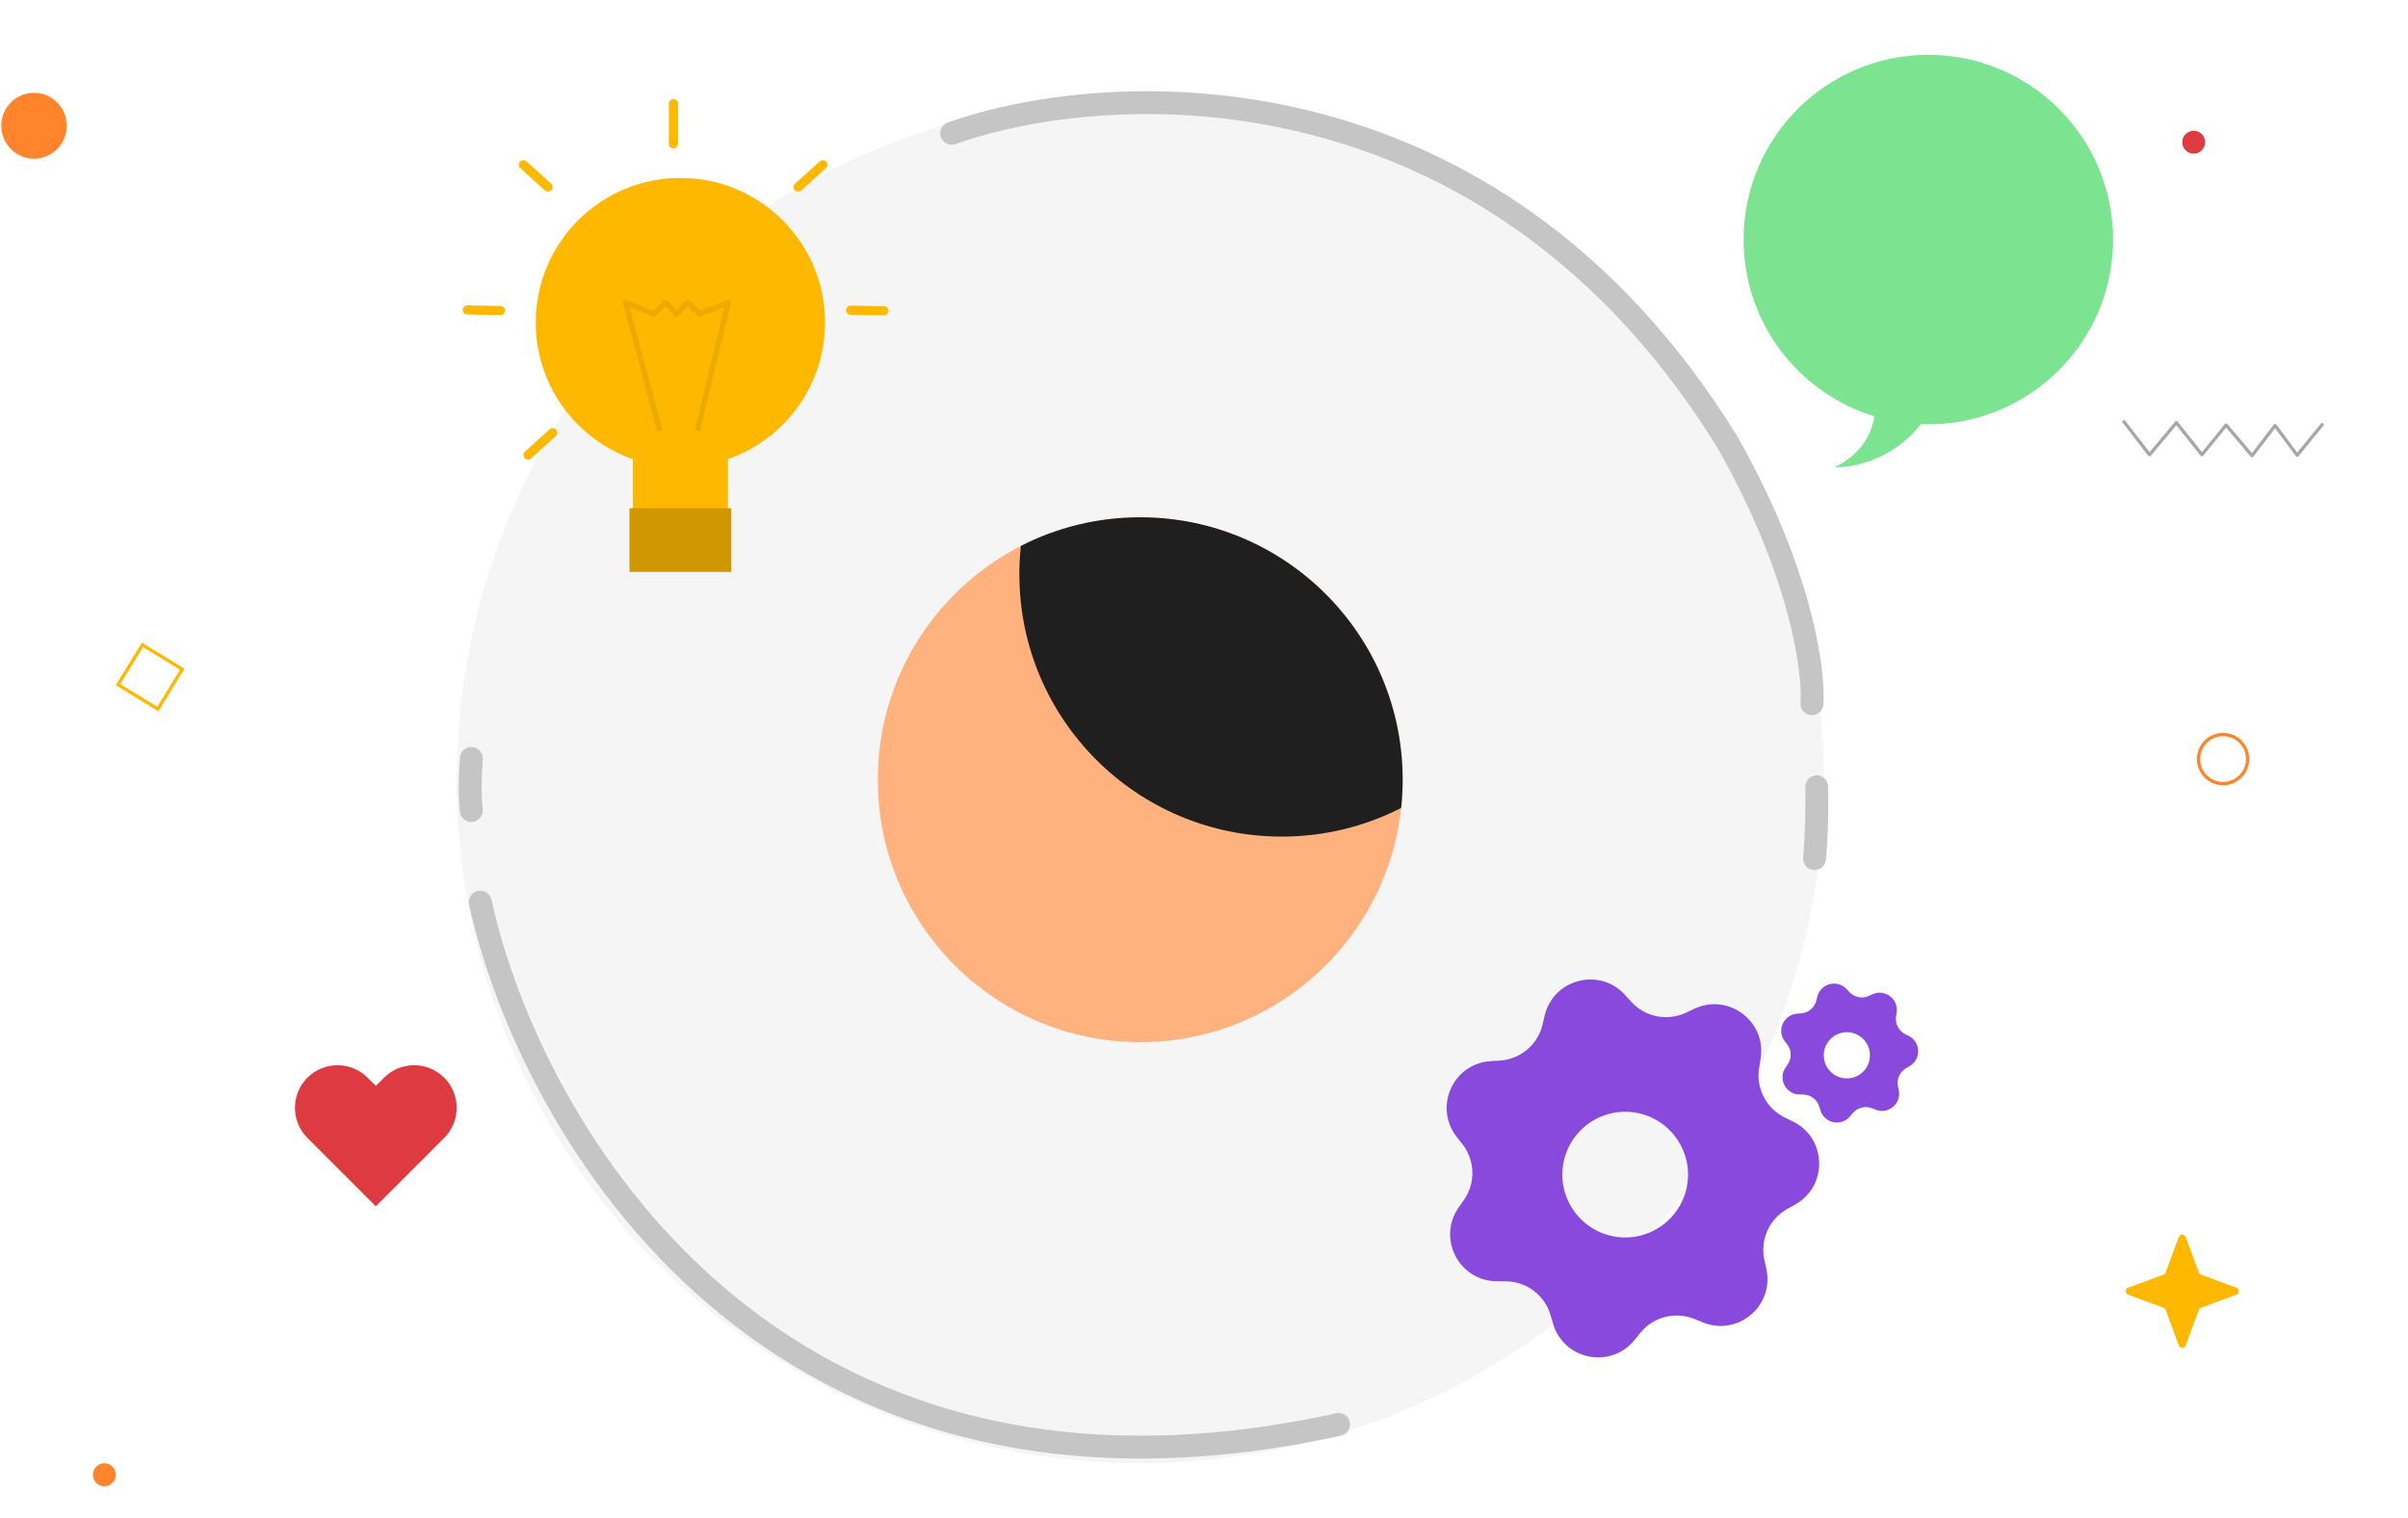
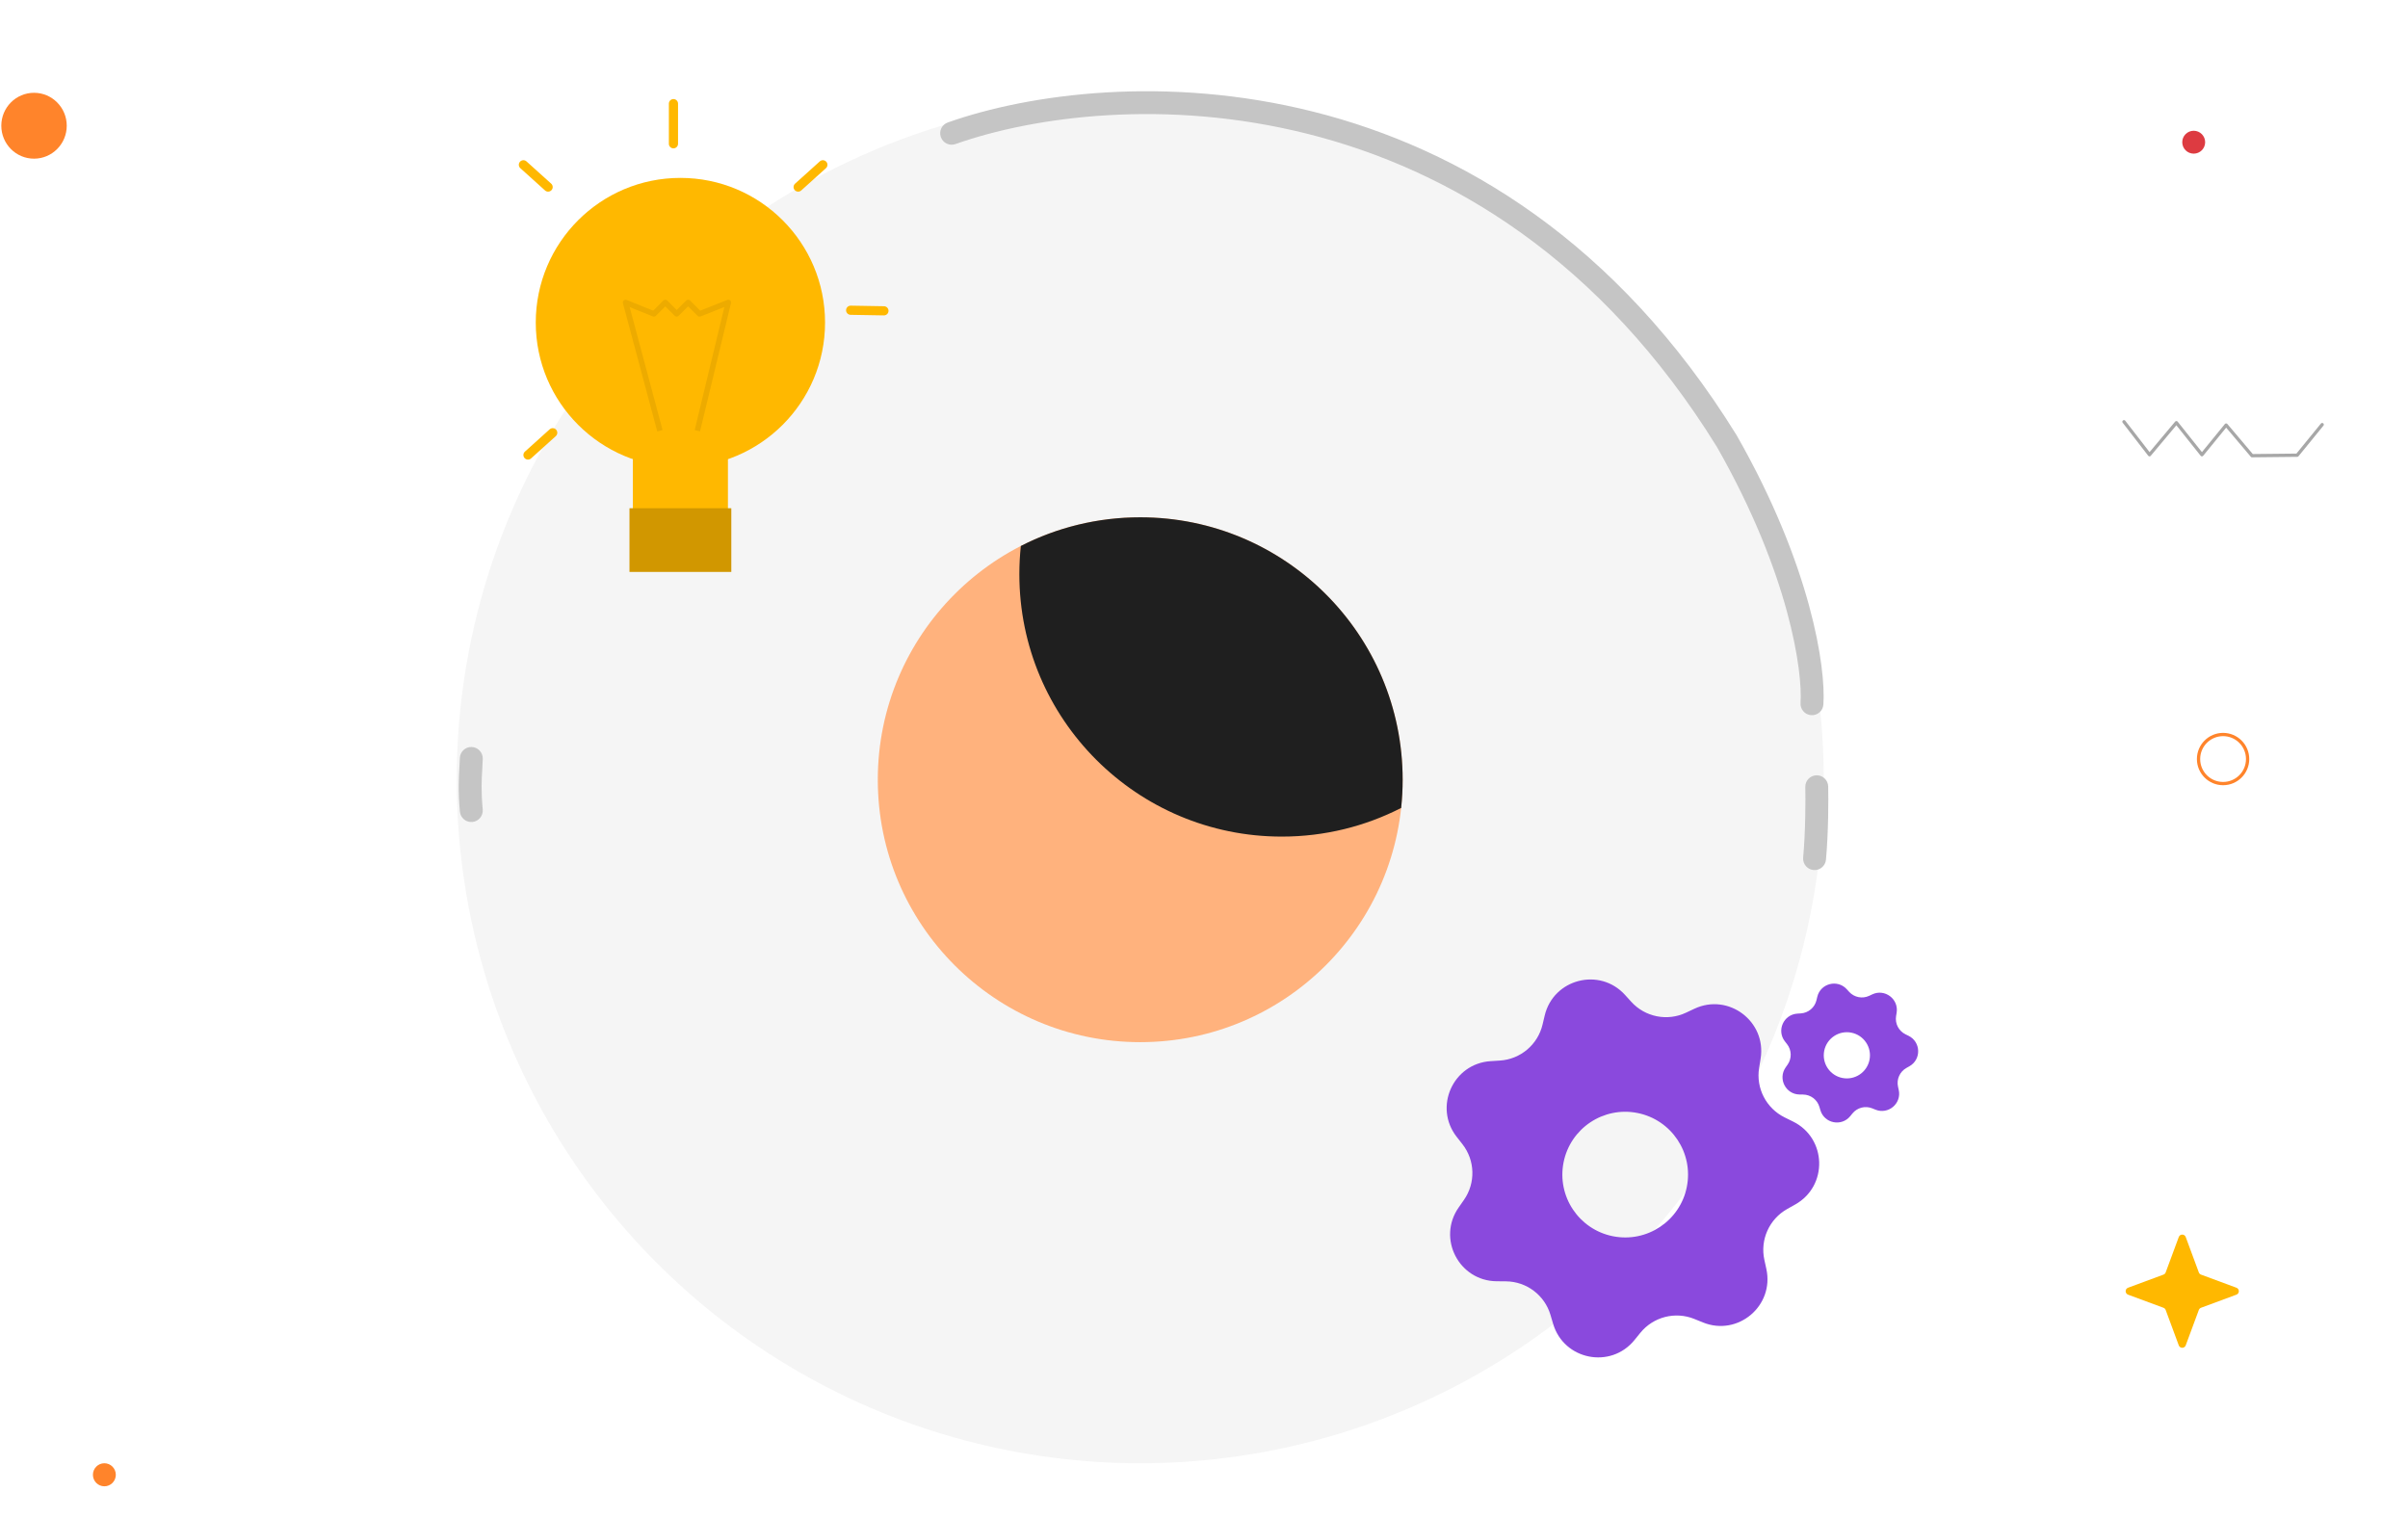
<svg xmlns="http://www.w3.org/2000/svg" width="736" height="464" viewBox="0 0 736 464" fill="none">
  <rect width="736" height="464" fill="white" />
  <circle cx="348.507" cy="238.324" r="208.916" fill="#F5F5F5" />
  <circle cx="348.507" cy="238.324" r="80.21" fill="#FFB27D" />
  <path fill-rule="evenodd" clip-rule="evenodd" d="M312.02 166.874C322.966 161.273 335.368 158.113 348.508 158.113C392.807 158.113 428.718 194.025 428.718 238.323C428.718 241.235 428.563 244.111 428.26 246.943C417.315 252.544 404.913 255.704 391.773 255.704C347.474 255.704 311.562 219.792 311.562 175.494C311.562 172.582 311.718 169.706 312.02 166.874Z" fill="#1F1F1F" />
  <path fill-rule="evenodd" clip-rule="evenodd" d="M524.801 136.648C453.699 21.786 339.904 27.116 292.033 44.033C290.21 44.677 288.209 43.721 287.565 41.898C286.921 40.075 287.877 38.075 289.7 37.431C339.585 19.803 457.409 14.416 530.788 133.017L530.821 133.07L530.852 133.125C553.617 173.048 558.094 204.18 557.315 215.342C557.181 217.271 555.508 218.725 553.579 218.591C551.65 218.456 550.196 216.784 550.33 214.855C550.986 205.457 547.071 175.726 524.801 136.648Z" fill="#C5C5C5" />
  <path fill-rule="evenodd" clip-rule="evenodd" d="M555.205 236.97C557.138 236.927 558.741 238.458 558.785 240.391C558.875 244.362 558.867 254.369 558.105 262.755C557.93 264.68 556.227 266.099 554.302 265.924C552.376 265.749 550.957 264.046 551.132 262.121C551.861 254.104 551.872 244.389 551.785 240.55C551.741 238.617 553.272 237.014 555.205 236.97Z" fill="#C5C5C5" />
  <path fill-rule="evenodd" clip-rule="evenodd" d="M144.133 228.317C142.2 228.273 140.598 229.805 140.554 231.738C140.534 232.601 140.479 233.512 140.419 234.519C140.23 237.635 139.986 241.668 140.568 248.063C140.743 249.988 142.445 251.407 144.371 251.232C146.296 251.057 147.716 249.355 147.541 247.429C147.012 241.613 147.213 238.277 147.396 235.23C147.463 234.116 147.528 233.04 147.554 231.896C147.598 229.963 146.066 228.361 144.133 228.317Z" fill="#C5C5C5" />
-   <path fill-rule="evenodd" clip-rule="evenodd" d="M146.044 272.302C147.933 271.888 149.8 273.084 150.214 274.972C157.663 308.954 179.551 357.675 220.862 393.126C262.013 428.439 322.684 450.812 408.391 431.961C410.279 431.546 412.147 432.74 412.562 434.628C412.977 436.517 411.783 438.384 409.895 438.8C322.087 458.112 259.159 435.216 216.303 398.439C173.607 361.801 151.077 311.611 143.374 276.472C142.96 274.583 144.156 272.716 146.044 272.302Z" fill="#C5C5C5" />
  <path fill-rule="evenodd" clip-rule="evenodd" d="M499.567 409.589C492.3 418.535 477.981 415.676 474.707 404.625L473.899 401.896C472.11 395.857 466.587 391.695 460.289 391.638L457.443 391.613C445.917 391.51 439.225 378.532 445.824 369.082L447.453 366.748C451.059 361.585 450.87 354.672 446.988 349.713L445.233 347.471C438.127 338.396 444.101 325.072 455.603 324.34L458.444 324.159C464.73 323.758 470.017 319.3 471.473 313.173L472.131 310.403C474.797 299.19 488.938 295.553 496.682 304.089L498.595 306.197C502.827 310.862 509.609 312.216 515.307 309.534L517.883 308.322C528.312 303.414 539.972 312.203 538.127 323.58L537.671 326.39C536.663 332.607 539.833 338.753 545.483 341.536L548.036 342.795C558.375 347.888 558.775 362.484 548.729 368.135L546.248 369.531C540.759 372.619 537.93 378.929 539.276 385.081L539.885 387.862C542.349 399.122 531.186 408.534 520.505 404.204L517.866 403.134C512.03 400.768 505.332 402.49 501.361 407.379L499.567 409.589ZM500.5 340.184C510.902 342.261 517.65 352.376 515.573 362.778C513.497 373.179 503.381 379.928 492.98 377.851C482.578 375.774 475.83 365.659 477.906 355.257C479.983 344.856 490.099 338.107 500.5 340.184Z" fill="#8A49DD" />
  <path fill-rule="evenodd" clip-rule="evenodd" d="M565.53 341.142C562.859 344.43 557.596 343.38 556.393 339.318L556.096 338.315C555.438 336.095 553.409 334.565 551.094 334.545L550.047 334.535C545.811 334.497 543.352 329.727 545.777 326.254L546.376 325.396C547.701 323.498 547.632 320.957 546.205 319.135L545.56 318.311C542.948 314.975 545.144 310.078 549.371 309.809L550.416 309.742C552.726 309.595 554.669 307.957 555.204 305.705L555.446 304.687C556.426 300.565 561.623 299.228 564.47 302.366L565.173 303.141C566.728 304.855 569.221 305.353 571.316 304.367L572.262 303.922C576.095 302.118 580.381 305.348 579.703 309.53L579.535 310.563C579.165 312.848 580.33 315.107 582.406 316.13L583.345 316.592C587.145 318.464 587.292 323.829 583.6 325.906L582.688 326.419C580.67 327.554 579.63 329.873 580.125 332.135L580.349 333.157C581.255 337.295 577.152 340.755 573.226 339.163L572.256 338.77C570.111 337.9 567.649 338.533 566.19 340.33L565.53 341.142ZM565.873 315.632C569.696 316.396 572.176 320.114 571.413 323.937C570.649 327.76 566.932 330.24 563.108 329.477C559.285 328.714 556.805 324.996 557.568 321.173C558.332 317.35 562.05 314.869 565.873 315.632Z" fill="#8A49DD" />
  <circle cx="207.964" cy="98.583" r="44.209" fill="#FFB800" />
  <rect x="193.436" y="132.984" width="29.054" height="24.524" fill="#FFB800" />
  <path fill-rule="evenodd" clip-rule="evenodd" d="M190.652 91.82C190.891 91.609 191.228 91.551 191.523 91.67L199.655 94.95L202.75 91.855C203.078 91.527 203.61 91.527 203.939 91.855L206.832 94.749L209.726 91.855C210.054 91.527 210.586 91.527 210.915 91.855L214.012 94.952L222.296 91.668C222.587 91.552 222.919 91.609 223.156 91.815C223.393 92.02 223.496 92.341 223.422 92.646L213.96 131.851L212.326 131.456L221.408 93.828L214.118 96.718C213.806 96.842 213.451 96.768 213.214 96.531L210.32 93.638L207.427 96.531C207.098 96.86 206.566 96.86 206.238 96.531L203.344 93.638L200.451 96.531C200.212 96.77 199.855 96.843 199.542 96.716L192.456 93.858L202.511 131.431L200.887 131.866L190.397 92.666C190.315 92.359 190.414 92.031 190.652 91.82Z" fill="#EDAB00" />
  <path d="M192.399 174.808H223.524V155.344H192.399V174.808Z" fill="#D19700" />
  <path fill-rule="evenodd" clip-rule="evenodd" d="M205.839 30.279C206.613 30.279 207.24 30.906 207.24 31.679V43.946C207.24 44.719 206.613 45.346 205.839 45.346C205.066 45.346 204.439 44.719 204.439 43.946V31.679C204.439 30.906 205.066 30.279 205.839 30.279Z" fill="#FFB800" />
  <path fill-rule="evenodd" clip-rule="evenodd" d="M252.547 49.432C252.029 48.857 251.144 48.811 250.569 49.329L243.015 56.134C242.441 56.652 242.394 57.537 242.912 58.112C243.43 58.686 244.315 58.733 244.89 58.215L252.444 51.409C253.019 50.892 253.065 50.006 252.547 49.432Z" fill="#FFB800" />
  <path fill-rule="evenodd" clip-rule="evenodd" d="M169.974 131.331C169.456 130.757 168.571 130.71 167.996 131.228L160.442 138.034C159.867 138.551 159.821 139.437 160.339 140.011C160.857 140.586 161.742 140.632 162.317 140.114L169.871 133.309C170.445 132.791 170.492 131.906 169.974 131.331Z" fill="#FFB800" />
  <path fill-rule="evenodd" clip-rule="evenodd" d="M158.938 49.432C159.456 48.857 160.341 48.811 160.916 49.329L168.47 56.134C169.045 56.652 169.091 57.537 168.573 58.112C168.056 58.686 167.17 58.733 166.596 58.215L159.041 51.409C158.467 50.892 158.421 50.006 158.938 49.432Z" fill="#FFB800" />
  <path fill-rule="evenodd" clip-rule="evenodd" d="M271.572 95.024C271.586 94.251 270.97 93.613 270.196 93.6L260.03 93.425C259.257 93.412 258.619 94.028 258.606 94.801C258.593 95.575 259.209 96.212 259.982 96.225L270.148 96.4C270.921 96.413 271.559 95.797 271.572 95.024Z" fill="#FFB800" />
-   <path fill-rule="evenodd" clip-rule="evenodd" d="M154.387 94.937C154.4 94.163 153.784 93.526 153.011 93.513L142.845 93.338C142.071 93.325 141.434 93.941 141.42 94.714C141.407 95.487 142.023 96.125 142.796 96.138L152.963 96.313C153.736 96.326 154.373 95.71 154.387 94.937Z" fill="#FFB800" />
-   <path fill-rule="evenodd" clip-rule="evenodd" d="M589.393 129.682C620.575 129.682 645.854 104.404 645.854 73.221C645.854 42.039 620.575 16.76 589.393 16.76C558.21 16.76 532.932 42.039 532.932 73.221C532.932 98.672 549.771 120.19 572.916 127.24C572.166 132.157 569.139 138.829 560.754 142.775C566.252 143.025 578.574 140.618 587.146 129.639C587.891 129.668 588.64 129.682 589.393 129.682Z" fill="#7CE391" />
-   <path d="M135.778 329.393C134.57 328.185 133.136 327.226 131.557 326.572C129.978 325.917 128.286 325.581 126.577 325.581C124.868 325.581 123.176 325.917 121.597 326.572C120.018 327.226 118.583 328.185 117.375 329.393L114.868 331.901L112.361 329.393C109.92 326.953 106.61 325.582 103.159 325.582C99.708 325.582 96.398 326.953 93.957 329.393C91.517 331.834 90.146 335.144 90.146 338.595C90.146 342.046 91.517 345.356 93.957 347.797L96.465 350.304L114.868 368.707L133.271 350.304L135.778 347.797C136.987 346.588 137.946 345.154 138.6 343.575C139.254 341.996 139.591 340.304 139.591 338.595C139.591 336.886 139.254 335.194 138.6 333.615C137.946 332.036 136.987 330.602 135.778 329.393Z" fill="#DD3B41" />
  <ellipse cx="10.4" cy="38.43" rx="10" ry="10.066" fill="#FF842B" />
  <ellipse cx="31.9" cy="450.763" rx="3.5" ry="3.523" fill="#FF842B" />
  <ellipse cx="670.5" cy="43.464" rx="3.5" ry="3.499" fill="#DD3B41" />
  <path d="M665.937 378.093C666.302 377.107 667.697 377.107 668.062 378.093L672.067 388.915C672.181 389.225 672.426 389.469 672.736 389.584L683.558 393.589C684.544 393.954 684.544 395.348 683.558 395.713L672.736 399.718C672.426 399.833 672.181 400.077 672.067 400.387L668.062 411.209C667.697 412.195 666.302 412.195 665.937 411.209L661.933 400.387C661.818 400.077 661.574 399.833 661.264 399.718L650.442 395.713C649.456 395.348 649.456 393.954 650.442 393.589L661.264 389.584C661.574 389.469 661.818 389.225 661.933 388.915L665.937 378.093Z" fill="#FFB800" />
-   <path d="M649.188 128.899L656.993 138.987L665.207 129.191L673.013 138.987L680.411 129.922L688.333 139.279L695.382 130.069L702.139 139.133L709.77 129.776" stroke="#A7A7A7" stroke-miterlimit="10" stroke-linecap="round" stroke-linejoin="round" />
-   <rect x="43.541" y="197.1" width="14.265" height="14.265" transform="rotate(31.498 43.541 197.1)" stroke="#FFB800" />
+   <path d="M649.188 128.899L656.993 138.987L665.207 129.191L673.013 138.987L680.411 129.922L688.333 139.279L702.139 139.133L709.77 129.776" stroke="#A7A7A7" stroke-miterlimit="10" stroke-linecap="round" stroke-linejoin="round" />
  <circle cx="679.479" cy="232" r="7.5" stroke="#FF842B" />
</svg>